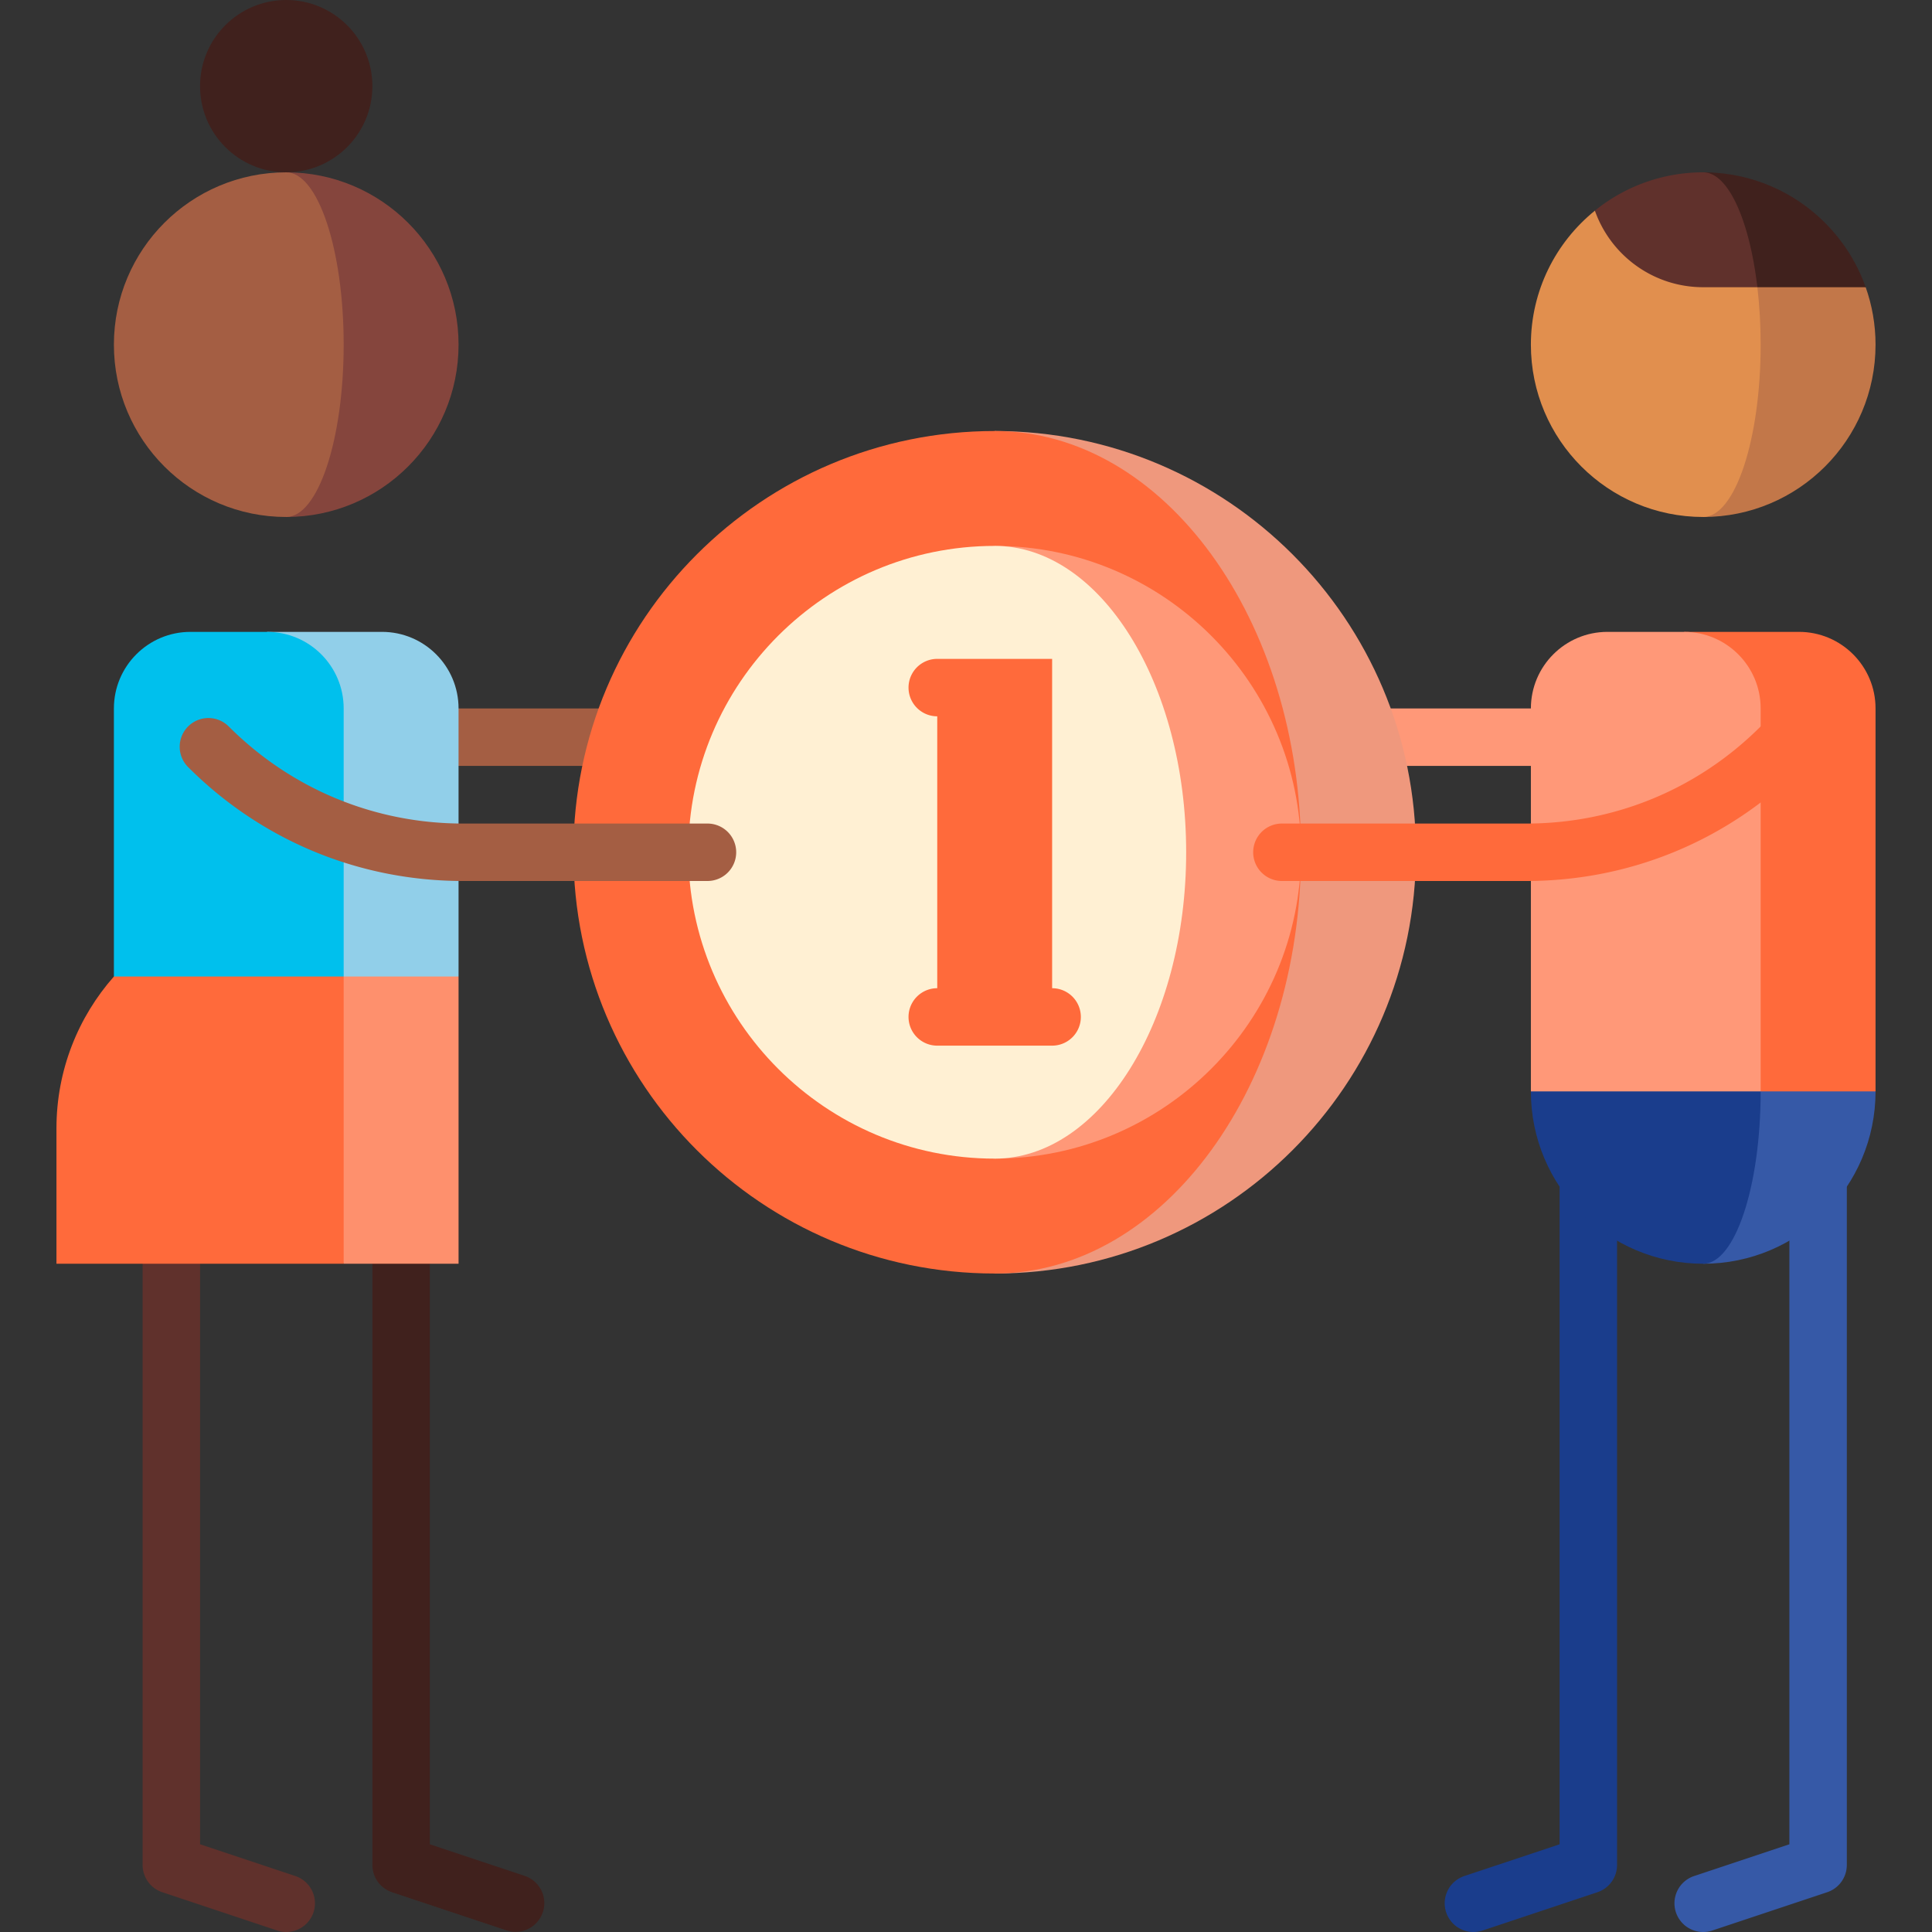
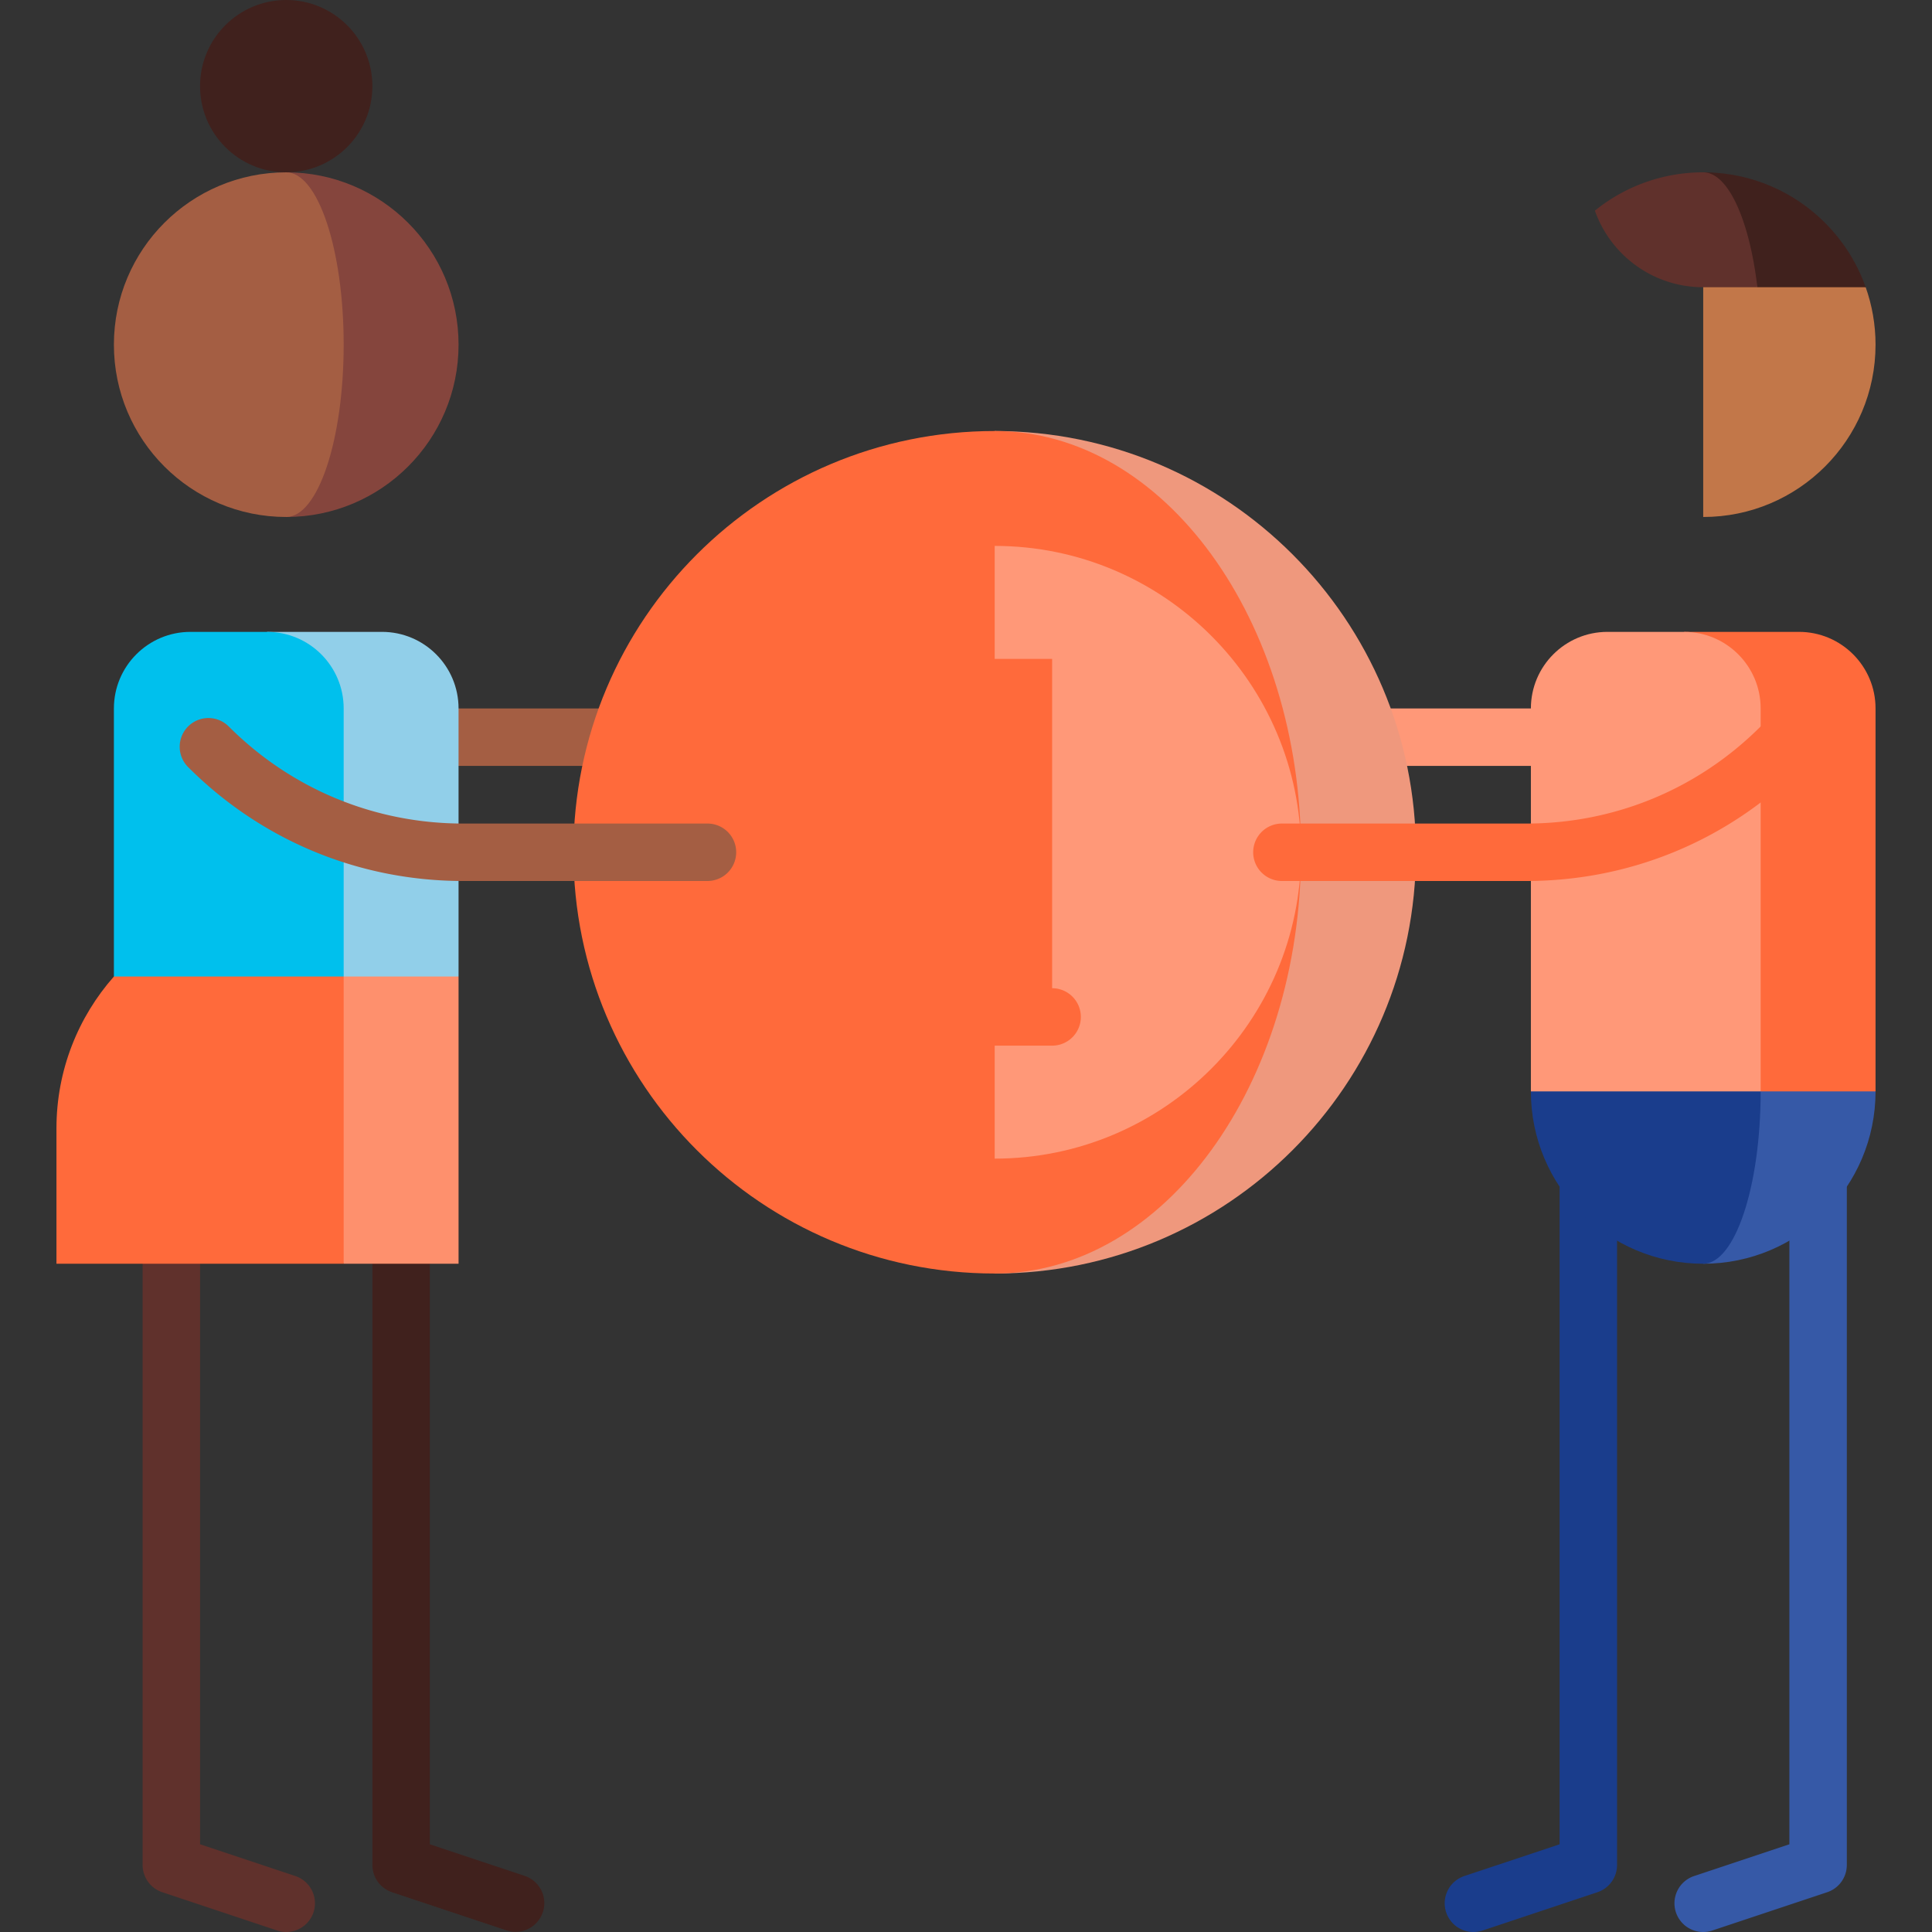
<svg xmlns="http://www.w3.org/2000/svg" width="512" height="512" x="0" y="0" viewBox="0 0 512 512" style="enable-background:new 0 0 512 512" xml:space="preserve" class="">
  <rect x="0" y="0" width="512" height="512" fill="#333333" stroke="none" />
  <g>
    <path d="M113.908 187.749h52.164v15.223h-52.164z" style="" fill="#a45e43" data-original="#a45e43" class="" />
    <path d="M360.946 187.749h52.363v15.223h-52.363z" style="" fill="#ff9878" data-original="#ffe2a8" class="" opacity="1" />
    <path d="M113.911 314.607v174.145l25.242 8.413a7.612 7.612 0 0 1-4.814 14.441l-30.446-10.149a7.61 7.61 0 0 1-5.204-7.221V314.607c-.001-4.204 15.222-4.204 15.222 0z" style="" fill="#40211d" data-original="#40211d" class="" />
    <path d="M53.019 314.607v174.145l25.242 8.413a7.614 7.614 0 0 1 4.815 9.628 7.614 7.614 0 0 1-7.22 5.206c-.798 0-1.61-.127-2.408-.393l-30.446-10.149a7.61 7.61 0 0 1-5.204-7.221V314.607c-.001-4.204 15.221-4.204 15.221 0z" style="" fill="#60312c" data-original="#60312c" class="" />
    <path d="M428.535 302.968v191.27a7.61 7.61 0 0 1-5.204 7.221l-30.446 10.149a7.611 7.611 0 0 1-2.408.393 7.611 7.611 0 0 1-2.405-14.834l25.242-8.413V302.968c-.002-4.204 15.221-4.204 15.221 0z" style="" fill="#1a3d8c" data-original="#116f97" class="" opacity="1" />
    <path d="M489.426 302.968v191.27a7.61 7.61 0 0 1-5.204 7.221l-30.446 10.149a7.611 7.611 0 0 1-2.408.393 7.611 7.611 0 0 1-2.406-14.834l25.242-8.413V302.968c-.001-4.204 15.222-4.204 15.222 0z" style="" fill="#3659a7" data-original="#084f6d" class="" opacity="1" />
    <path d="M263.603 114.225v223.27c61.654 0 111.635-49.981 111.635-111.635s-49.98-111.635-111.635-111.635z" style="" fill="#ef987d" data-original="#ffa754" class="" opacity="1" />
    <path d="M344.792 225.86c0-61.654-36.349-111.635-81.189-111.635-61.654 0-111.635 49.981-111.635 111.635s49.981 111.635 111.635 111.635c44.84-.001 81.189-49.981 81.189-111.635z" style="" fill="#ff6a3b" data-original="#ffcb63" class="" opacity="1" />
    <path d="M263.603 144.671v162.378c44.768 0 81.189-36.421 81.189-81.189s-36.42-81.189-81.189-81.189z" style="" fill="#ff9878" data-original="#ffe2a8" class="" opacity="1" />
-     <path d="M263.603 144.671c-44.768 0-81.189 36.421-81.189 81.189s36.421 81.189 81.189 81.189c27.98 0 50.743-36.421 50.743-81.189s-22.763-81.189-50.743-81.189z" style="" fill="#fff0d3" data-original="#fff0d3" class="" />
    <path d="M101.225 167.452H70.78L50.482 289.236l71.04-30.446v-71.04c.001-11.211-9.086-20.298-20.297-20.298z" style="" fill="#91cfe9" data-original="#2dade3" class="" opacity="1" />
    <path d="M70.78 167.452H50.482c-11.21 0-20.297 9.087-20.297 20.297v101.486h60.892V187.749c0-11.21-9.087-20.297-20.297-20.297z" style="" fill="#00c0ed" data-original="#49c9ff" class="" opacity="1" />
    <path d="M121.523 258.79H91.077L70.78 296.847l20.297 38.058h30.446z" style="" fill="#fe906d" data-original="#cf301b" class="" opacity="1" />
    <path d="M91.077 258.79H30.185c-9.468 10.732-15.223 24.817-15.223 40.255v35.86h76.115V258.79z" style="" fill="#ff6a3b" data-original="#ff4128" class="" opacity="1" />
    <path d="M75.854 45.669v91.338c25.222 0 45.669-20.446 45.669-45.669s-20.447-45.669-45.669-45.669z" style="" fill="#85453d" data-original="#85453d" class="" />
    <path d="M91.077 91.338c0-25.222-6.816-45.669-15.223-45.669-25.222 0-45.669 20.446-45.669 45.669s20.446 45.669 45.669 45.669c8.407-.001 15.223-20.447 15.223-45.669z" style="" fill="#a45e43" data-original="#a45e43" class="" />
    <circle cx="75.851" cy="22.834" r="22.834" style="" fill="#40211d" data-original="#40211d" class="" />
    <path d="M451.369 258.79v76.115c25.222 0 45.669-20.446 45.669-45.669l-45.669-30.446z" style="" fill="#3659a7" data-original="#084f6d" class="" opacity="1" />
    <path d="m466.592 289.236-15.223-30.446-45.669 30.446c0 25.222 20.446 45.669 45.669 45.669 8.407 0 15.223-20.447 15.223-45.669z" style="" fill="#1a3d8c" data-original="#116f97" class="" opacity="1" />
    <path d="M476.741 167.452h-30.446l20.297 121.783h30.446V187.749c0-11.21-9.088-20.297-20.297-20.297z" style="" fill="#ff6a3b" data-original="#ffcb63" class="" opacity="1" />
    <path d="M446.295 167.452h-20.297c-11.21 0-20.297 9.087-20.297 20.297v101.486h60.892V187.749c-.001-11.21-9.089-20.297-20.298-20.297z" style="" fill="#ff9878" data-original="#ffe2a8" class="" opacity="1" />
    <path d="m494.429 76.115-43.06-20.297v81.189c25.222 0 45.669-20.446 45.669-45.669 0-5.34-.926-10.461-2.609-15.223z" style="" fill="#c27749" data-original="#c27749" class="" />
    <path d="m451.369 45.669 14.353 30.446h28.706c-6.27-17.736-23.177-30.446-43.059-30.446z" style="" fill="#40211d" data-original="#40211d" class="" />
-     <path d="m465.722 76.115-43.06-20.287C412.318 64.2 405.7 76.994 405.7 91.338c0 25.222 20.446 45.669 45.669 45.669 8.407 0 15.223-20.446 15.223-45.669 0-5.34-.308-10.461-.87-15.223z" style="" fill="#e18f4e" data-original="#e18f4e" class="" />
    <path d="M451.369 76.115h14.353c-2.091-17.736-7.726-30.446-14.353-30.446a45.466 45.466 0 0 0-28.706 10.159c4.178 11.824 15.442 20.287 28.706 20.287z" style="" fill="#60312c" data-original="#60312c" class="" />
    <path d="M404.469 233.471h-64.751a7.61 7.61 0 0 1-7.611-7.611 7.61 7.61 0 0 1 7.611-7.611h64.751c23.468 0 45.529-9.139 62.122-25.731a7.611 7.611 0 1 1 10.764 10.764c-19.467 19.467-45.353 30.189-72.886 30.189z" style="" fill="#ff6a3b" data-original="#ffcb63" class="" opacity="1" />
    <path d="M122.737 233.471h64.751a7.61 7.61 0 0 0 7.611-7.611 7.61 7.61 0 0 0-7.611-7.611h-64.751c-23.468 0-45.529-9.139-62.122-25.731a7.611 7.611 0 1 0-10.764 10.764c19.468 19.467 45.353 30.189 72.886 30.189z" style="" fill="#a45e43" data-original="#a45e43" class="" />
    <path d="M278.826 261.887v-87.278H248.38a7.61 7.61 0 1 0 0 15.222v72.055a7.61 7.61 0 1 0 0 15.222h30.446a7.61 7.61 0 1 0 0-15.221z" style="" fill="#ff6a3b" data-original="#ffcb63" class="" opacity="1" />
  </g>
</svg>